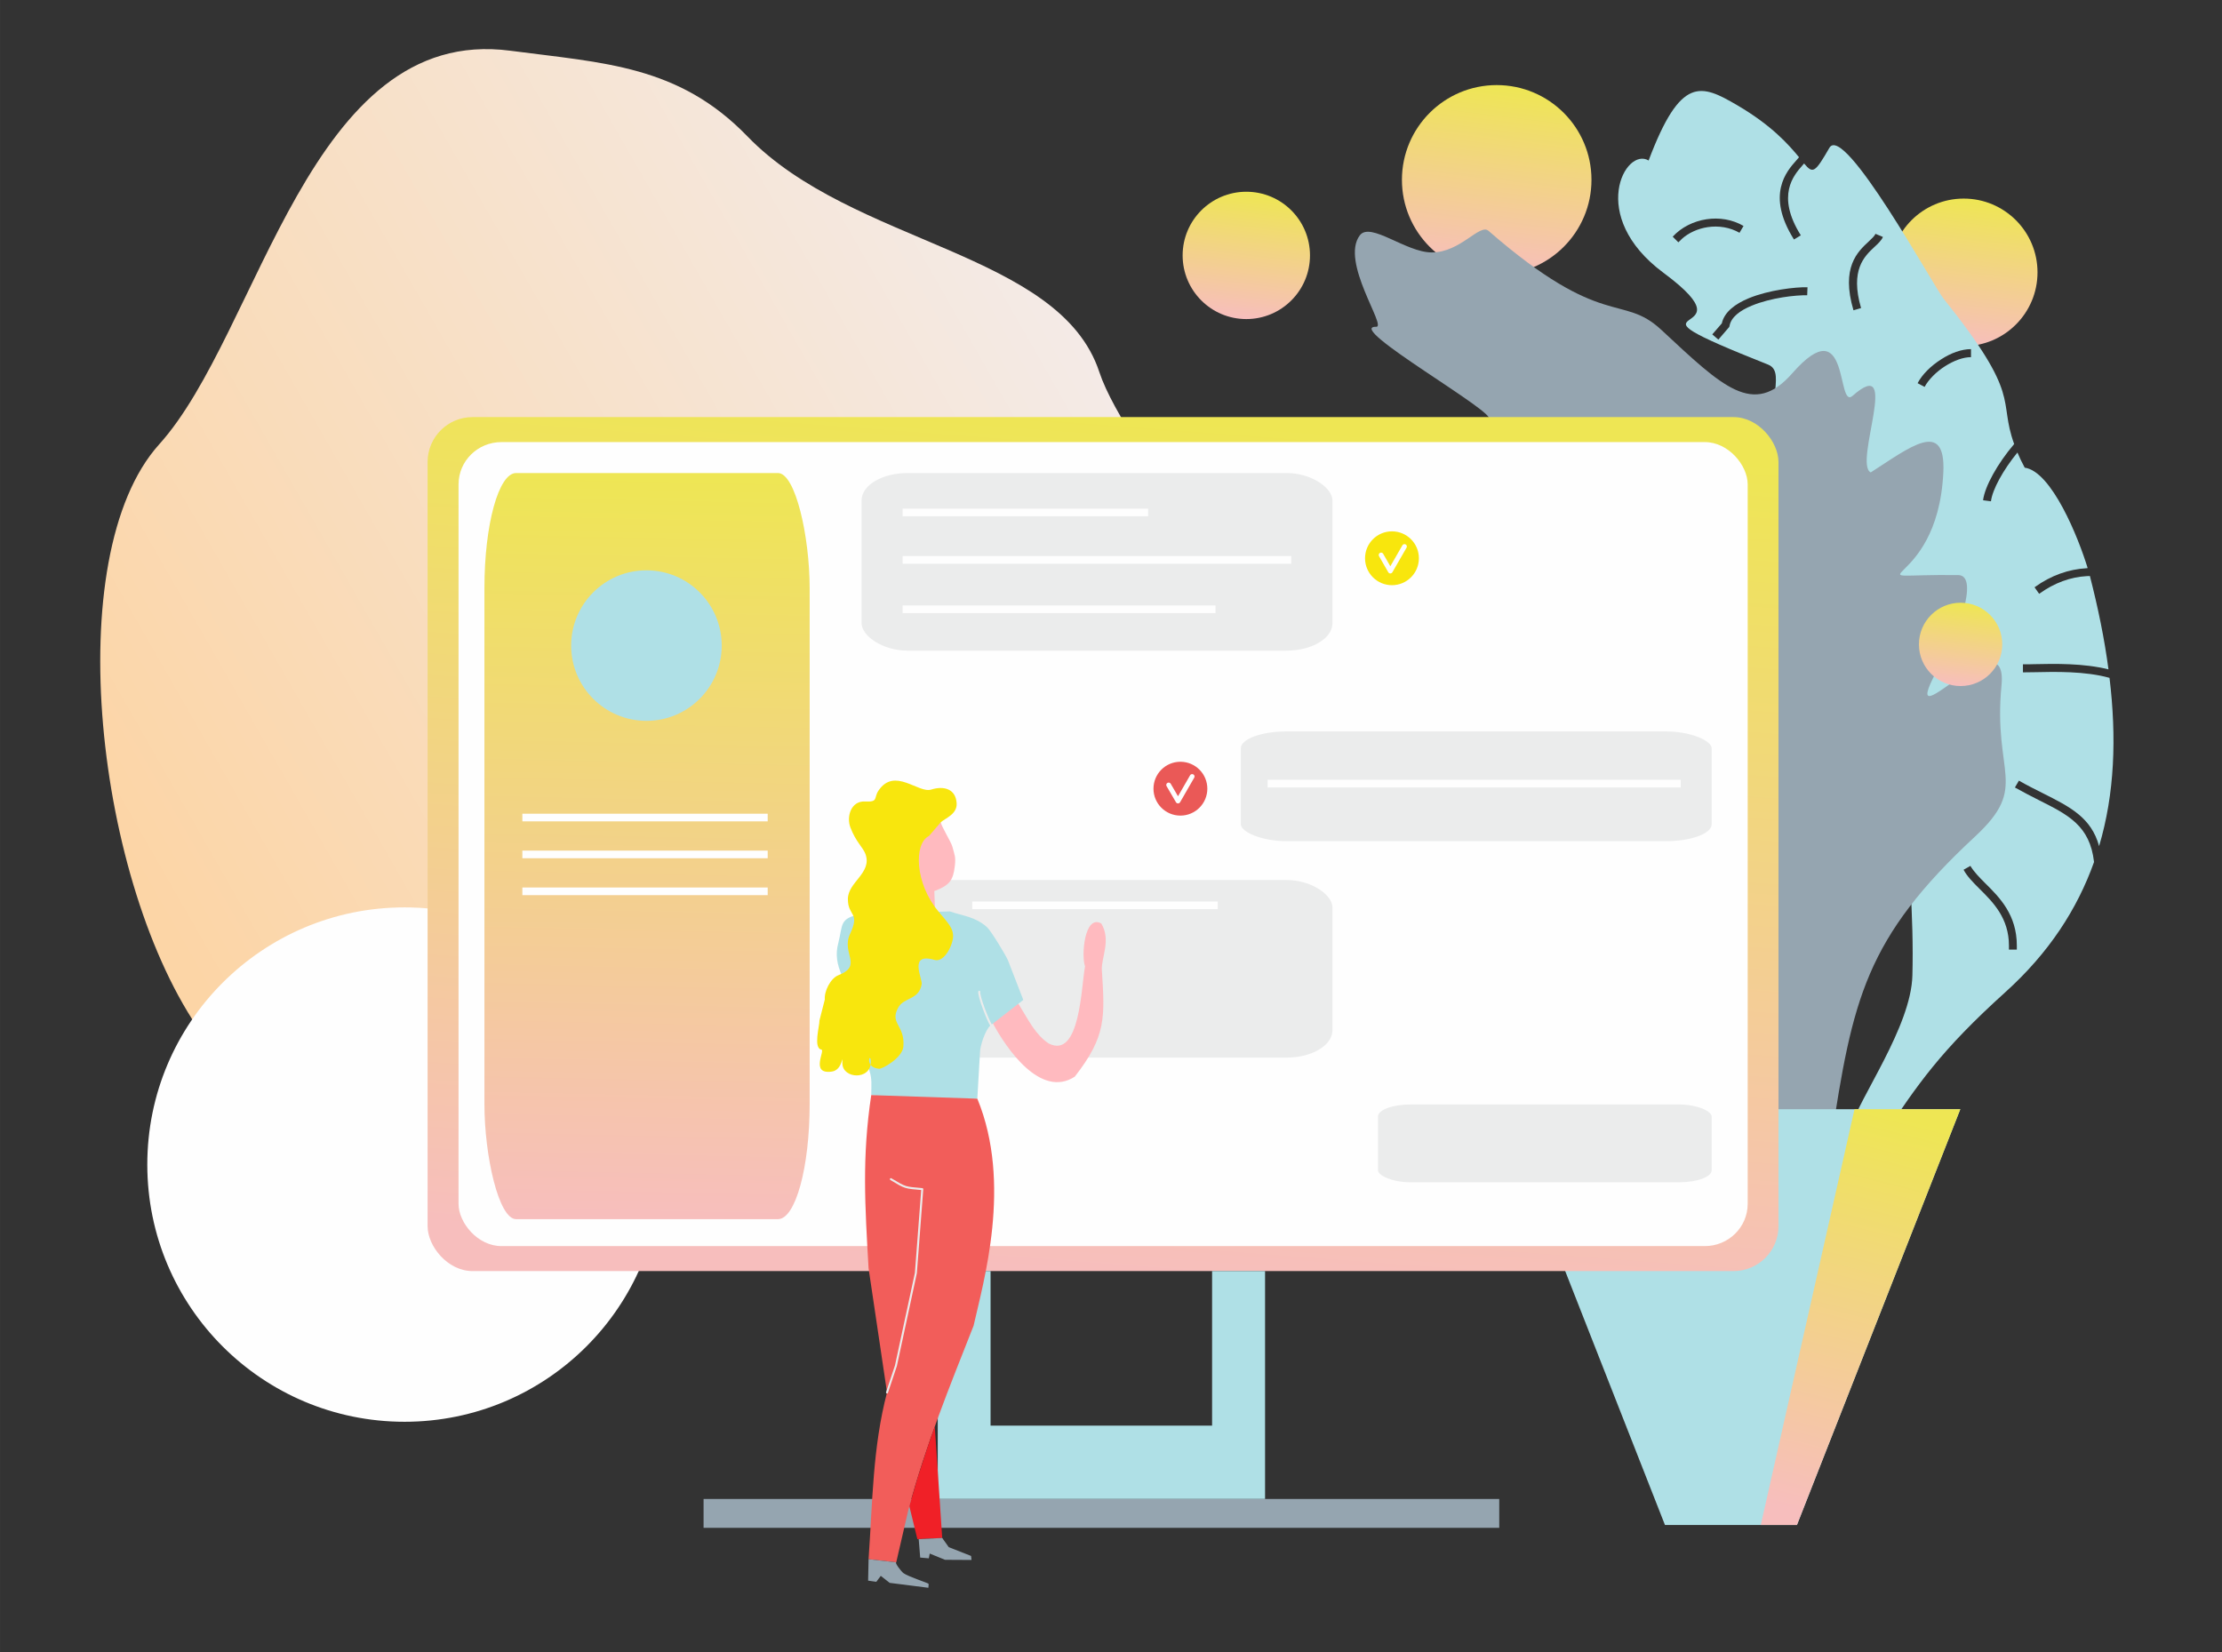
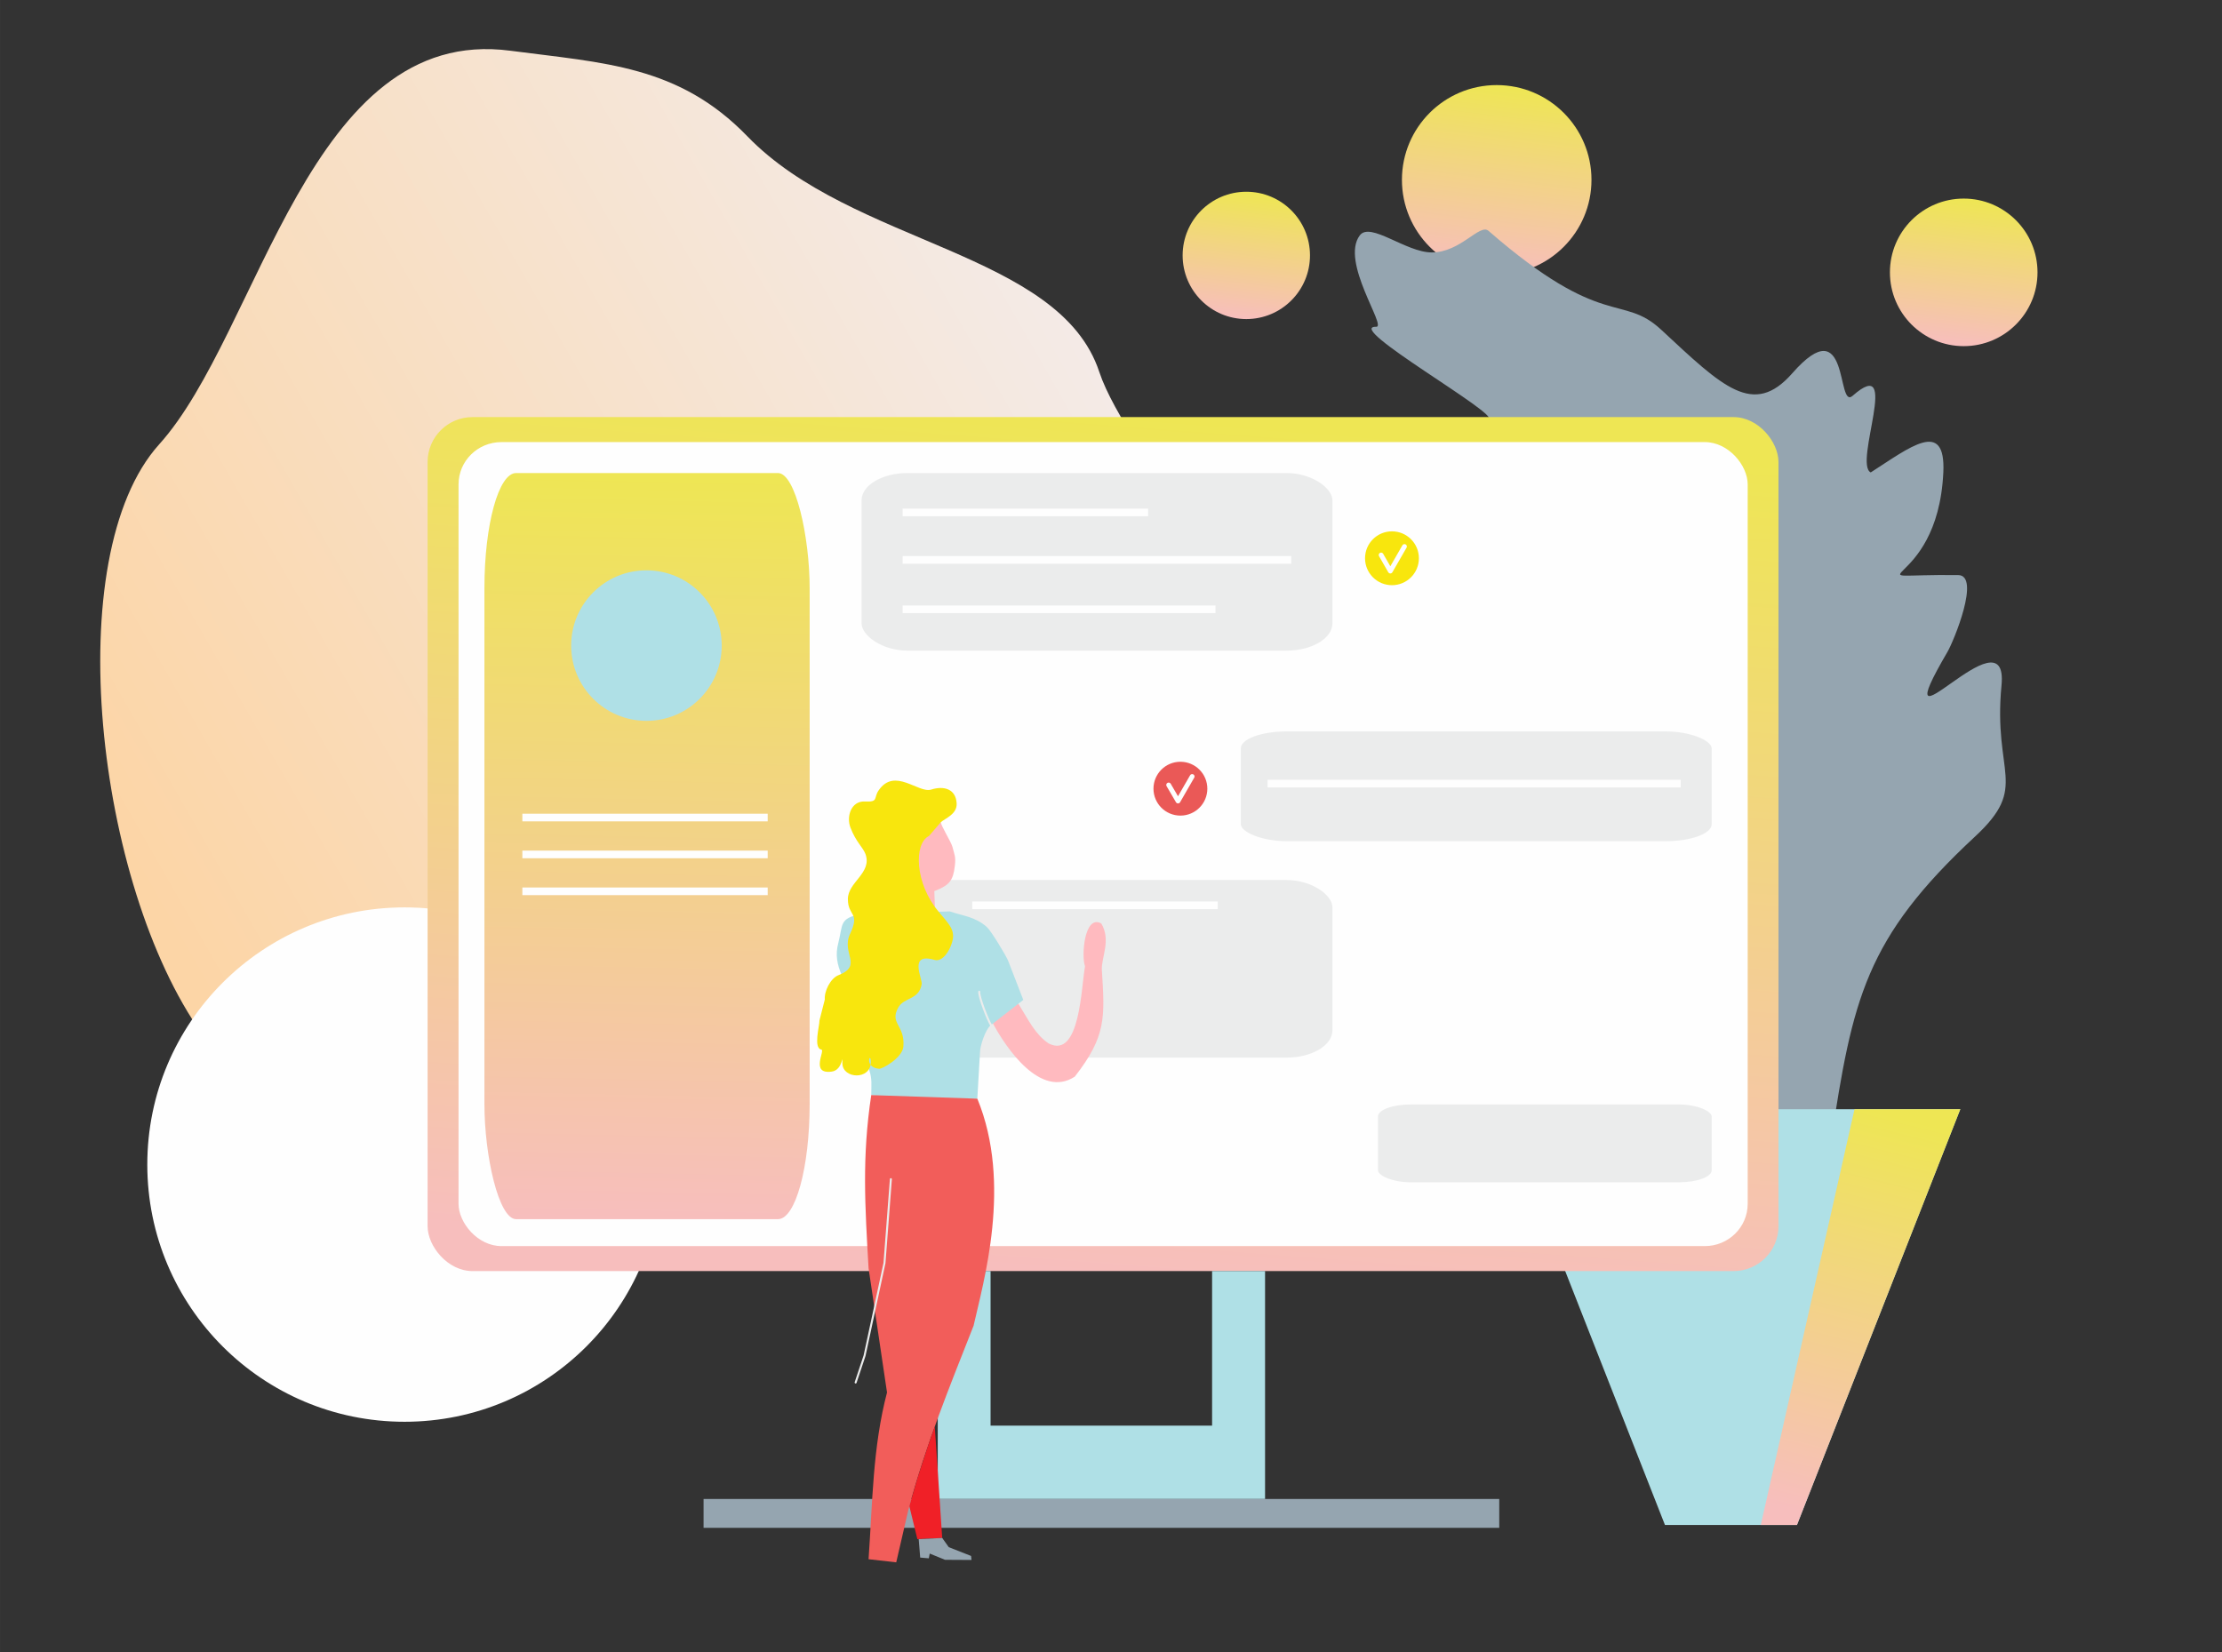
<svg xmlns="http://www.w3.org/2000/svg" xmlns:xlink="http://www.w3.org/1999/xlink" xml:space="preserve" width="197.107mm" height="146.572mm" style="shape-rendering:geometricPrecision; text-rendering:geometricPrecision; image-rendering:optimizeQuality; fill-rule:evenodd; clip-rule:evenodd" viewBox="0 0 14935 11106">
  <rect x="0" y="0" width="14935" height="11106" fill="#333333" stroke="none" />
  <defs>
    <style type="text/css">  .str2 {stroke:#FEFEFE;stroke-width:51.319} .str1 {stroke:#FEFEFE;stroke-width:32.073;stroke-linecap:round;stroke-linejoin:round} .str0 {stroke:#EBECEC;stroke-width:13.366;stroke-linecap:round;stroke-linejoin:round} .fil2 {fill:none} .fil1 {fill:#FEFEFE} .fil12 {fill:#EA5957} .fil13 {fill:#F8E60D} .fil7 {fill:#95A5B0} .fil6 {fill:#AFE0E6} .fil11 {fill:#EBECEC} .fil16 {fill:#F02027} .fil15 {fill:#F25D5A} .fil17 {fill:#F8E60D} .fil9 {fill:#FEFEFE} .fil14 {fill:#FFBABF} .fil8 {fill:url(#id0)} .fil5 {fill:url(#id1)} .fil10 {fill:url(#id2)} .fil4 {fill:url(#id3)} .fil18 {fill:url(#id4)} .fil19 {fill:url(#id5)} .fil3 {fill:url(#id6)} .fil0 {fill:url(#id7)}  </style>
    <linearGradient id="id0" gradientUnits="userSpaceOnUse" x1="7196.25" y1="8548.77" x2="7632.36" y2="2800.05">
      <stop offset="0" style="stop-opacity:1; stop-color:#F7BEBD" />
      <stop offset="1" style="stop-opacity:1; stop-color:#EEE654" />
    </linearGradient>
    <linearGradient id="id1" gradientUnits="userSpaceOnUse" xlink:href="#id0" x1="8325.72" y1="2142.89" x2="8427.82" y2="1292.03"> </linearGradient>
    <linearGradient id="id2" gradientUnits="userSpaceOnUse" xlink:href="#id0" x1="4297.09" y1="8199.5" x2="4402.09" y2="3176.09"> </linearGradient>
    <linearGradient id="id3" gradientUnits="userSpaceOnUse" xlink:href="#id0" x1="9983.84" y1="1841.03" x2="10135.6" y2="576.605"> </linearGradient>
    <linearGradient id="id4" gradientUnits="userSpaceOnUse" xlink:href="#id0" x1="12174.4" y1="10179.2" x2="12836.7" y2="7530.03"> </linearGradient>
    <linearGradient id="id5" gradientUnits="userSpaceOnUse" xlink:href="#id0" x1="13144.4" y1="4610.32" x2="13211.1" y2="4053.86"> </linearGradient>
    <linearGradient id="id6" gradientUnits="userSpaceOnUse" xlink:href="#id0" x1="13140.3" y1="2323.28" x2="13258.4" y2="1339.25"> </linearGradient>
    <linearGradient id="id7" gradientUnits="userSpaceOnUse" x1="1157.45" y1="6305.4" x2="7967.94" y2="2408.04">
      <stop offset="0" style="stop-opacity:1; stop-color:#FCD5A6" />
      <stop offset="1" style="stop-opacity:1; stop-color:#F3ECEB" />
    </linearGradient>
  </defs>
  <g id="Слой_x0020_1">
    <path class="fil0" d="M3430 341c-1353,-179 -1682,1894 -2360,2646 -677,751 -424,2964 287,3962 229,323 1306,1220 3950,1416 2920,216 1052,-1427 3109,-3839 244,-285 -844,-1472 -1027,-2025 -267,-810 -1660,-855 -2365,-1584 -462,-478 -962,-493 -1594,-576z" />
    <circle class="fil1" cx="2719" cy="7829" r="1729" />
    <rect class="fil2" width="14935" height="11106" />
    <circle class="fil3" cx="13199" cy="1831" r="496" />
    <circle class="fil4" cx="10060" cy="1209" r="637" />
    <circle class="fil5" cx="8377" cy="1717" r="428" />
-     <path class="fil6" d="M12655 7641c238,-355 385,-575 826,-973 291,-263 481,-556 594,-873 -28,-244 -172,-316 -369,-415 -51,-26 -106,-54 -163,-86l27 -46c56,32 110,59 160,84 185,93 326,164 379,356 105,-352 118,-732 70,-1131 -164,-46 -367,-41 -504,-38 -32,0 -61,1 -78,1l0 -54c27,0 50,0 77,-1 135,-3 331,-7 498,35 -27,-205 -70,-414 -125,-628 -7,1 -13,1 -20,1 -109,6 -217,44 -321,119l-31 -44c112,-81 230,-121 349,-128l8 -1c-62,-205 -242,-650 -423,-675 -20,-37 -36,-71 -49,-102 -97,119 -168,249 -178,328l-53 -7c12,-93 96,-245 209,-378 -111,-307 59,-311 -475,-978 -67,-84 -669,-1183 -767,-1013 -96,166 -110,177 -170,105 -4,5 -8,9 -12,14 -57,65 -178,201 -10,469l-46 28c-189,-301 -50,-458 16,-532 7,-9 14,-16 18,-21 -67,-81 -180,-212 -416,-350 -242,-141 -379,-201 -595,372 -155,-94 -415,373 100,755 652,483 -437,165 703,617 143,57 -80,333 176,499 100,-56 -110,-25 47,268 326,607 590,227 600,1225 4,385 168,1331 147,2114 -8,346 -361,828 -417,1030 -39,142 210,66 218,54zm589 -1820c22,38 59,76 100,117 97,96 212,212 212,419l0 27 -53 0 0 -27c0,-185 -107,-292 -197,-381 -44,-44 -84,-84 -108,-129l46 -26zm-1097 -3836c-74,-2 -244,16 -373,70 -78,32 -139,77 -149,136l-2 7 -73 85 -41 -35 64 -74c17,-77 90,-131 181,-169 136,-56 316,-76 395,-74l-2 54zm-455 -420c-64,-37 -141,-49 -214,-38 -66,10 -129,38 -177,82l0 1 -20 19 -38 -38c59,-64 141,-104 227,-117 85,-13 174,1 249,45l-27 46zm1197 1011c31,-59 90,-117 158,-160 64,-42 137,-69 201,-69l0 54c-54,0 -116,24 -173,60 -60,38 -112,90 -139,140l-47 -25zm-431 -490c-85,-289 27,-393 104,-464 20,-19 38,-36 44,-50l50 21c-11,25 -33,45 -58,68 -66,62 -164,153 -89,410l-51 15z" />
    <path class="fil7" d="M12307 7673c145,-957 231,-1365 969,-2050 366,-340 119,-414 177,-1015 53,-537 -826,566 -363,-226 42,-72 224,-514 72,-516 -793,-9 -139,131 -100,-690 17,-365 -226,-168 -488,0 -118,-58 208,-806 -122,-515 -110,97 -16,-595 -405,-152 -262,299 -468,92 -881,-292 -265,-246 -389,7 -1161,-665 -59,-52 -188,146 -382,145 -173,0 -412,-208 -483,-115 -134,177 184,618 110,615 -224,-7 840,592 755,623 -909,342 -97,415 472,909 605,526 32,74 425,496 734,791 587,257 249,438 173,396 537,129 199,320 -336,190 474,710 251,777 -480,143 208,670 206,676 -57,197 -134,776 -45,973 33,74 55,210 0,277l545 -13z" />
    <polygon class="fil6" points="13176,7457 12078,10252 11191,10252 10093,7457 " />
    <rect class="fil8" x="2874" y="2804" width="9080" height="5741" rx="302" ry="302" />
    <rect class="fil9" x="3082" y="2972" width="8665" height="5405" rx="288" ry="284" />
    <rect class="fil10" x="3256" y="3180" width="2186" height="5016" rx="213" ry="774" />
    <rect class="fil11" x="5791" y="3180" width="3165" height="1194" rx="309" ry="184" />
    <rect class="fil11" x="5791" y="5916" width="3165" height="1194" rx="309" ry="184" />
    <rect class="fil11" x="8340" y="4917" width="3165" height="738" rx="309" ry="114" />
    <rect class="fil11" x="9262" y="7425" width="2243" height="523" rx="219" ry="81" />
    <circle class="fil6" cx="4345" cy="4340" r="506" />
    <circle class="fil12" cx="7934" cy="5302" r="181" />
    <circle class="fil13" cx="9356" cy="3753" r="181" />
    <polygon class="fil6" points="6303,8545 6658,8545 6658,9584 8147,9584 8147,8545 8503,8545 8503,10077 6303,10077 " />
    <rect class="fil7" x="4729" y="10077" width="5348" height="194" />
    <path class="fil14" d="M6843 6744c73,119 117,212 206,271 211,107 218,-383 244,-519 -26,-67 -5,-351 109,-288 68,112 -1,232 4,312 20,318 31,445 -182,718 -230,149 -460,-190 -552,-361l171 -133z" />
    <path class="fil6" d="M6878 6722l-103 -266c-19,-42 -114,-199 -142,-224 -79,-70 -159,-74 -249,-105l-600 18c-143,30 -118,68 -149,193 -22,80 -8,146 23,219l131 370c19,62 21,175 53,265 21,60 14,107 14,170l381 47c60,0 120,-13 193,-13 40,0 58,2 98,-5l41 -5 18 -312c0,-41 35,-150 70,-180l221 -172z" />
    <path class="fil2 str0" d="M6661 6891c-20,-31 -83,-190 -79,-224" />
    <path class="fil15" d="M6569 7386c236,572 40,1235 -25,1526 -167,424 -319,795 -438,1236l-82 355 -186 -21c27,-382 27,-751 124,-1121l-124 -835c-24,-420 -45,-746 18,-1164l713 24z" />
    <polygon class="fil16" points="6283,9590 6333,10339 6166,10347 6112,10125 6168,9933 6236,9724 " />
-     <path class="fil7" d="M6024 10503c-12,2 34,62 49,73 30,22 165,66 168,71 2,4 -1,20 -1,27l-260 -33 -60 -47 -30 40 -55 -8 3 -144 186 21z" />
    <polygon class="fil7" points="6175,10347 6185,10471 6243,10476 6249,10444 6352,10486 6530,10487 6527,10460 6377,10401 6333,10339 " />
-     <path class="fil2 str0" d="M5988 7927c102,61 93,56 211,67l-43 564 -134 623 -60 180" />
+     <path class="fil2 str0" d="M5988 7927l-43 564 -134 623 -60 180" />
    <path class="fil14" d="M6324 5527c-1,23 69,131 78,167 14,54 23,66 16,126 -11,101 -39,131 -129,167l-9 3 5 140 -144 4 -16 -343c0,-24 33,-121 42,-155l98 -88 59 -21z" />
    <path class="fil17" d="M6324 5527c30,-26 110,-54 106,-126 -5,-98 -87,-120 -171,-93 -86,27 -245,-152 -353,5 -36,51 2,80 -93,75 -93,-4 -125,102 -97,175 38,99 83,131 101,178 47,128 -118,188 -118,303 0,119 85,85 14,236 -60,129 90,211 -78,276 -53,21 -96,108 -91,163l-36 141c1,35 -43,187 13,196 27,4 -77,168 69,148 80,-10 71,-139 72,-55 2,105 191,113 191,-9 1,-79 -50,36 56,45 20,2 156,-72 163,-149 12,-144 -93,-154 -36,-260 40,-75 139,-50 159,-159 7,-37 -92,-216 86,-164 69,21 130,-112 125,-167 -3,-46 -27,-75 -97,-157 -159,-187 -169,-458 -65,-509l80 -93z" />
    <polyline class="fil2 str1" points="7855,5277 7918,5385 8013,5220 " />
    <polyline class="fil2 str1" points="9283,3731 9345,3839 9440,3674 " />
    <polygon class="fil18" points="12465,7457 11835,10252 12078,10252 13176,7457 " />
-     <circle class="fil19" cx="13178" cy="4332" r="280" />
    <line class="fil2 str2" x1="3511" y1="5496" x2="5160" y2="5496" />
    <line class="fil2 str2" x1="3511" y1="5744" x2="5160" y2="5744" />
    <line class="fil2 str2" x1="6067" y1="3445" x2="7717" y2="3445" />
    <line class="fil2 str2" x1="6535" y1="6086" x2="8185" y2="6086" />
    <line class="fil2 str2" x1="6067" y1="4096" x2="8170" y2="4096" />
    <line class="fil2 str2" x1="6067" y1="3764" x2="8679" y2="3764" />
    <line class="fil2 str2" x1="8520" y1="5268" x2="11297" y2="5268" />
    <line class="fil2 str2" x1="3511" y1="5992" x2="5160" y2="5992" />
  </g>
</svg>